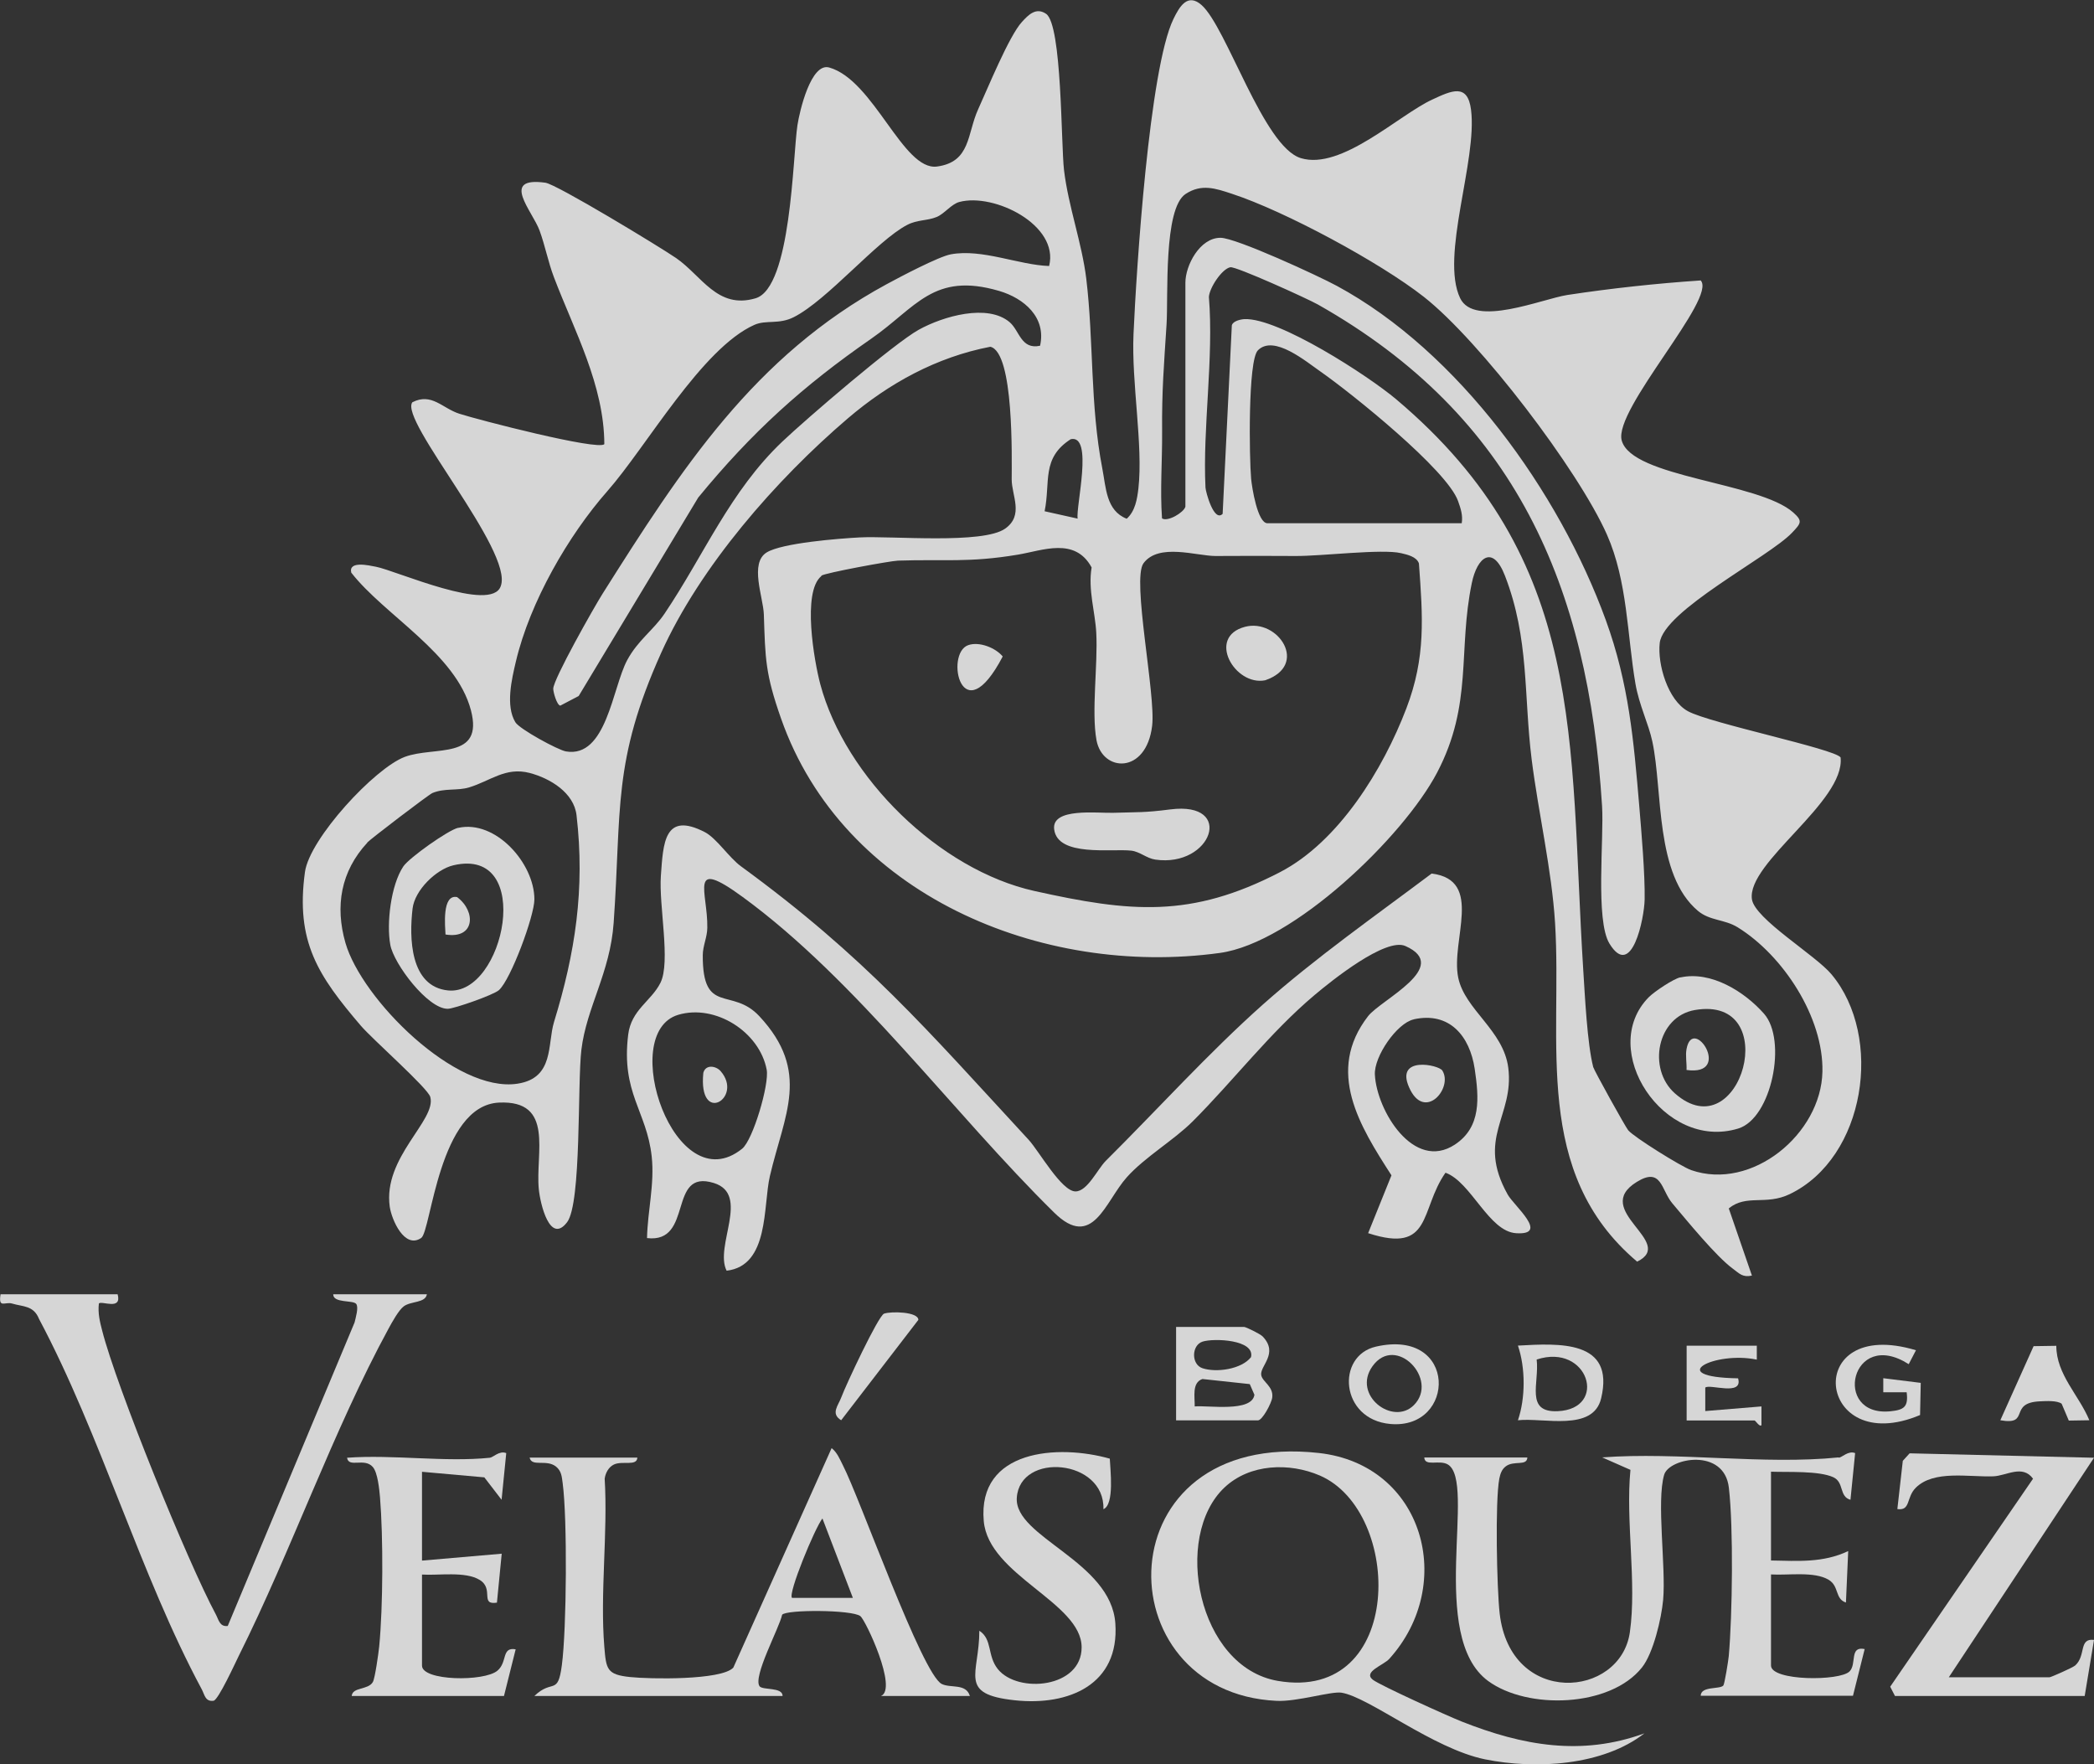
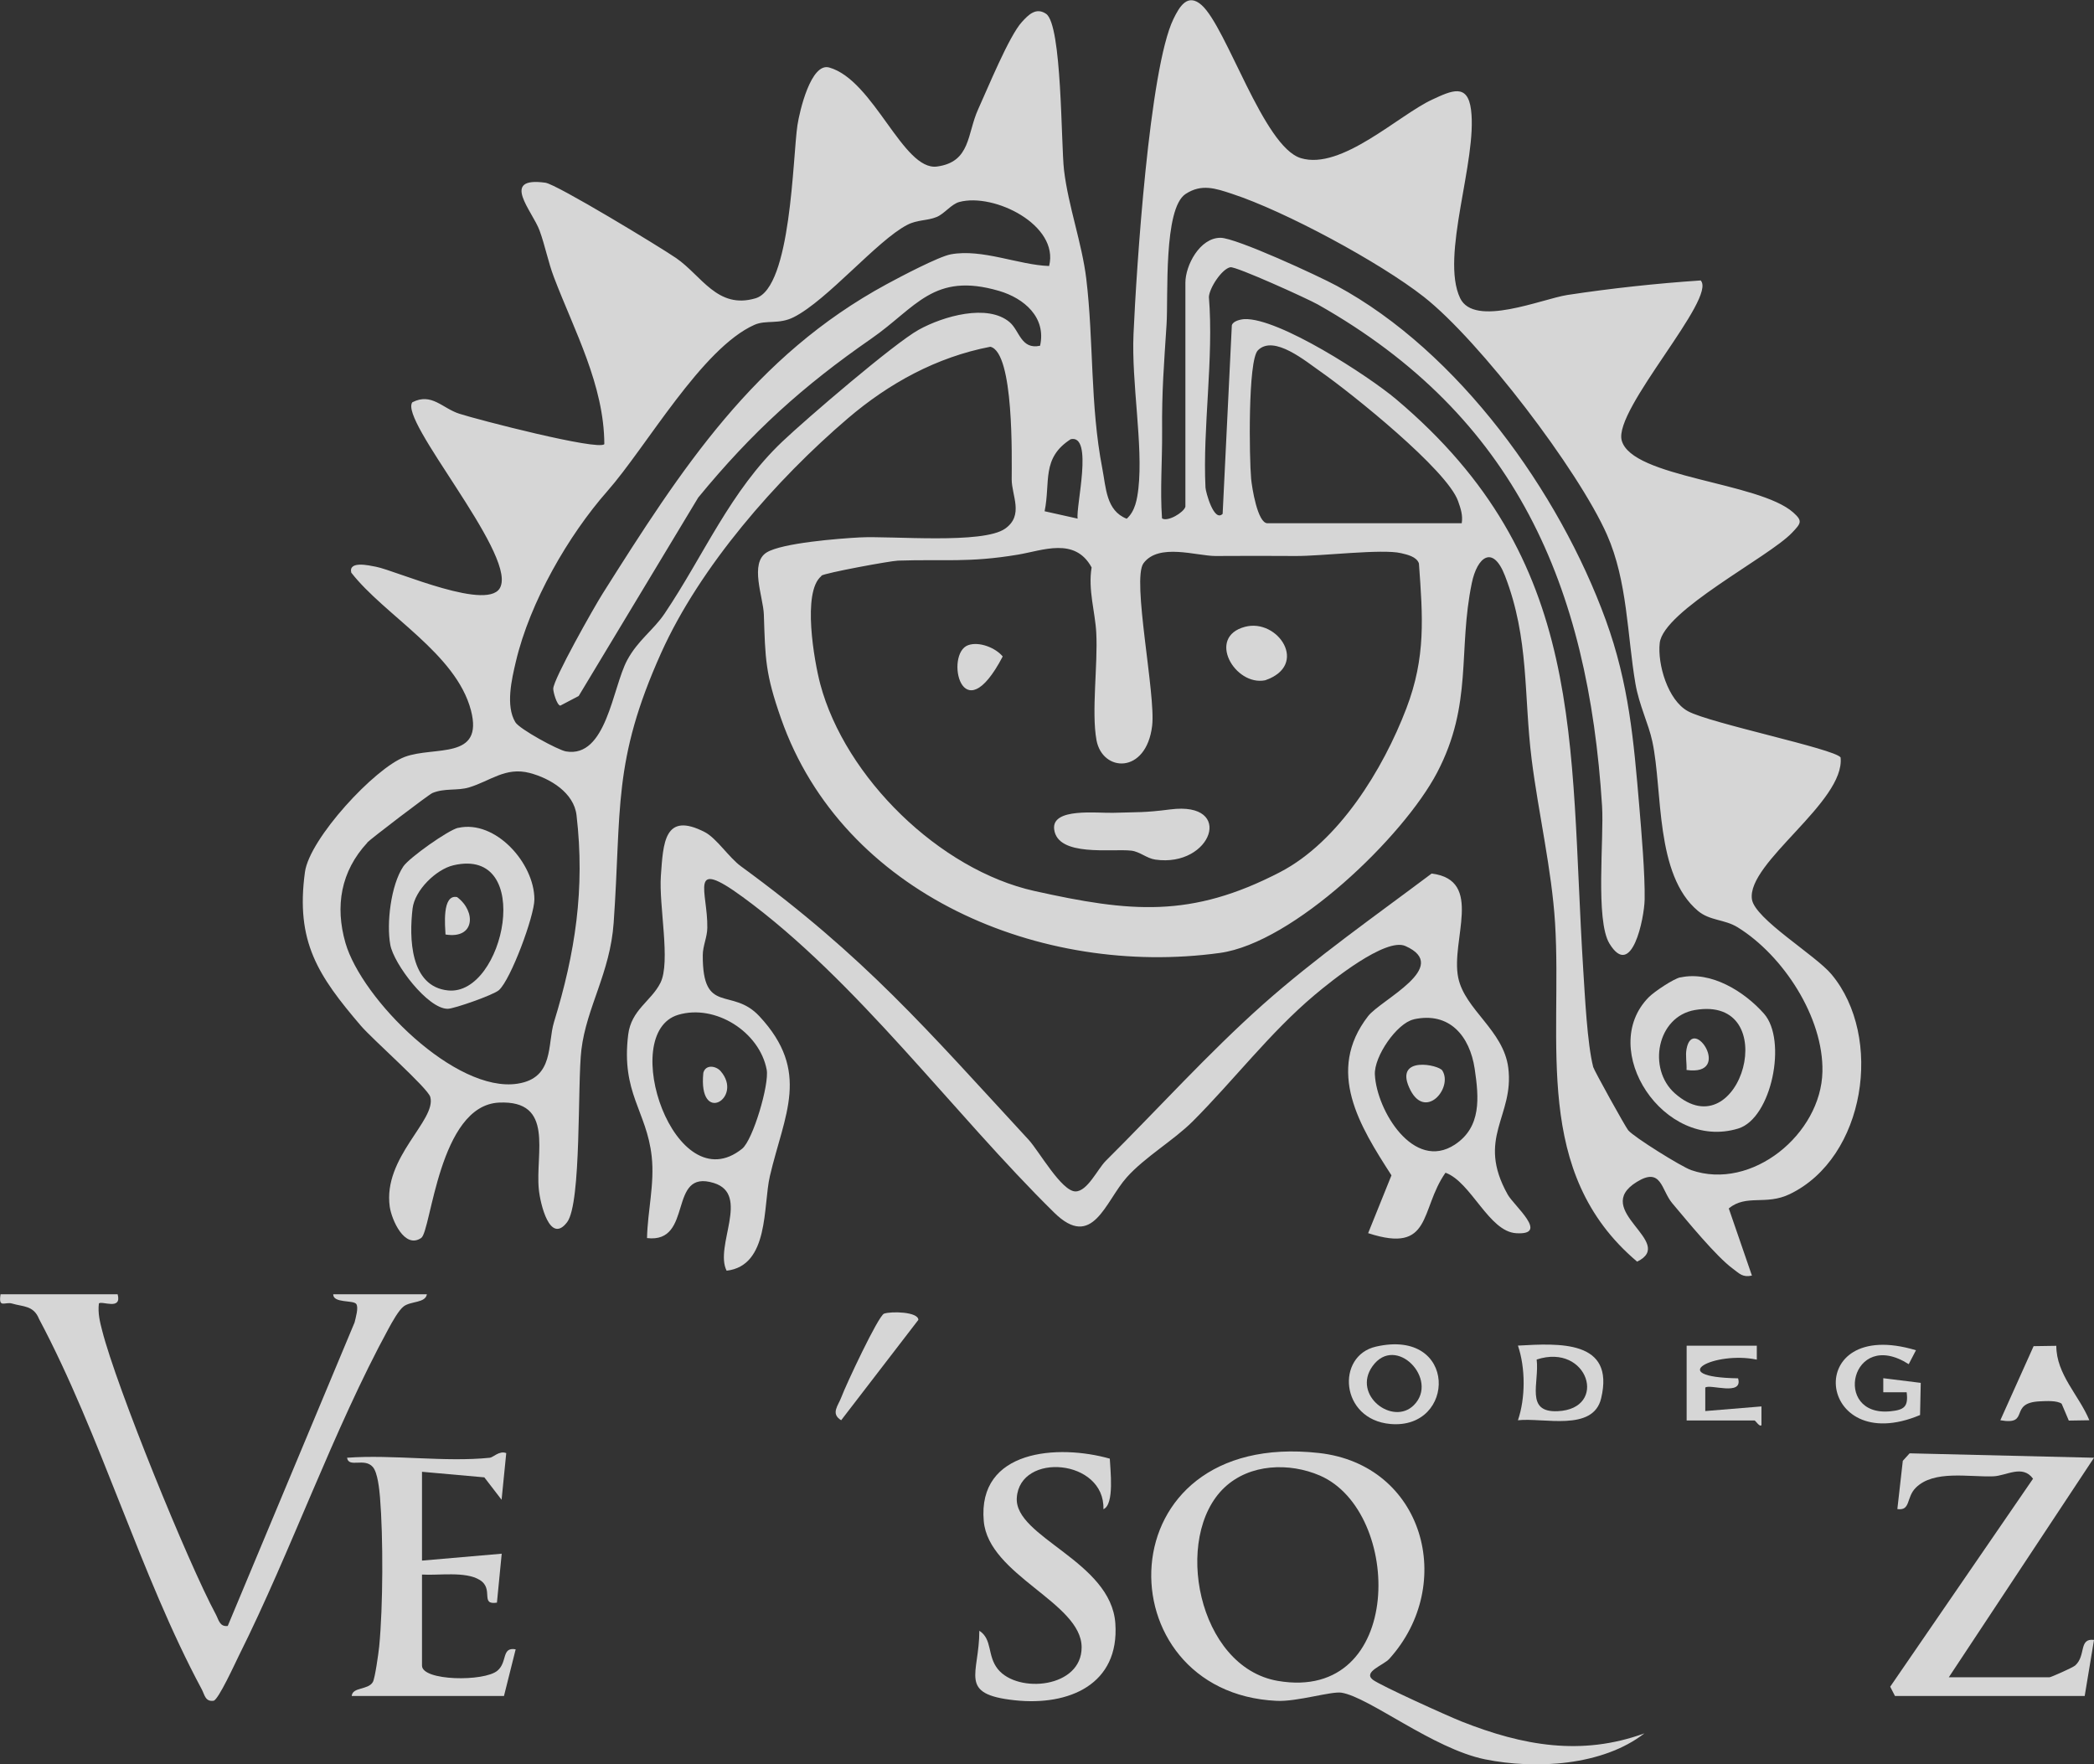
<svg xmlns="http://www.w3.org/2000/svg" width="108" height="91" viewBox="0 0 108 91" fill="none">
  <rect x="0" y="0" width="108" height="91" fill="#333333" stroke="none" />
  <g clip-path="url(#clip0_248_842)">
    <path d="M87.71 14.46C88.589 15.349 83.207 21.121 83.641 22.716C84.162 24.639 90.714 24.855 92.489 26.432C92.98 26.87 92.898 26.981 92.424 27.478C91.23 28.734 85.796 31.486 85.602 33.163C85.479 34.25 86.018 36.114 87.055 36.68C88.179 37.3 94.614 38.62 94.93 39.064C95.176 41.349 90.082 44.492 90.357 46.379C90.504 47.396 93.636 49.26 94.462 50.253C97.155 53.478 96.219 59.706 92.307 61.588C91.066 62.184 90.082 61.576 89.163 62.324L90.357 65.789C89.871 65.894 89.713 65.683 89.379 65.438C88.507 64.801 87.008 62.955 86.246 62.055C85.673 61.372 85.702 60.168 84.42 60.957C82.031 62.429 86.492 64.065 84.437 65.07C79.003 60.478 80.584 53.764 80.204 47.606C80.034 44.86 79.343 41.921 78.997 39.169C78.582 35.856 78.88 32.953 77.621 29.698C76.995 28.074 76.187 28.728 75.911 30.066C75.185 33.554 75.976 36.306 74.12 39.847C72.38 43.16 66.707 48.629 62.912 49.149C53.69 50.416 43.472 46.14 40.286 37.066C39.466 34.735 39.472 33.975 39.396 31.691C39.367 30.803 38.641 29.038 39.548 28.489C40.345 28.004 43.249 27.776 44.332 27.718C45.989 27.63 50.697 28.08 51.845 27.262C52.817 26.573 52.179 25.562 52.179 24.726C52.179 23.68 52.308 18.171 51.078 17.884C48.308 18.416 45.849 19.766 43.729 21.577C40.029 24.738 36.105 29.219 34.103 33.666C31.573 39.292 32.065 41.746 31.649 47.606C31.468 50.171 30.25 51.953 29.986 54.138C29.775 55.891 29.998 62.055 29.248 63.037C28.364 64.194 27.866 62.102 27.79 61.337C27.603 59.473 28.616 56.733 25.735 56.867C22.632 57.013 22.239 63.498 21.724 63.849C20.863 64.433 20.202 62.914 20.102 62.242C19.739 59.683 22.526 57.778 22.192 56.575C22.064 56.113 19.2 53.595 18.609 52.9C16.407 50.323 15.236 48.57 15.728 44.977C15.962 43.253 19.329 39.613 20.881 39.035C22.409 38.468 24.962 39.216 24.289 36.634C23.522 33.706 19.833 31.737 18.117 29.535C17.965 28.91 19.03 29.161 19.393 29.231C20.395 29.418 25.36 31.644 25.829 30.224C26.491 28.419 20.576 21.676 21.267 20.747C22.263 20.239 22.813 21.057 23.686 21.337C24.64 21.647 30.829 23.248 31.169 22.909C31.157 19.859 29.623 17.066 28.569 14.297C28.271 13.514 28.118 12.684 27.831 11.896C27.468 10.891 25.764 9.097 28.13 9.424C28.716 9.506 34.027 12.731 34.87 13.309C36.187 14.215 37.001 15.968 38.969 15.384C40.813 14.84 40.883 8.086 41.129 6.456C41.241 5.726 41.826 3.213 42.769 3.482C45.076 4.136 46.575 8.822 48.326 8.589C50.077 8.355 49.872 6.894 50.451 5.632C50.937 4.569 52.044 1.852 52.706 1.133C53.045 0.759 53.438 0.362 53.953 0.713C54.779 1.274 54.72 7.443 54.878 8.776C55.101 10.645 55.803 12.538 56.026 14.379C56.412 17.581 56.219 20.893 56.852 24.159C57.045 25.147 57.045 26.339 58.111 26.754C58.55 26.362 58.649 25.743 58.714 25.194C58.965 22.962 58.351 19.748 58.462 17.23C58.608 13.911 59.276 3.535 60.523 0.976C60.833 0.339 61.249 -0.374 61.969 0.257C63.269 1.402 65.161 7.572 67.093 8.156C69.183 8.793 72.135 5.936 73.868 5.136C74.863 4.674 75.695 4.277 75.87 5.661C76.204 8.279 74.272 13.21 75.308 15.378C76.04 16.903 79.524 15.419 80.836 15.214C83.096 14.87 85.433 14.618 87.693 14.466L87.71 14.46ZM61.138 26.146V14.577C61.138 13.695 61.876 12.264 62.947 12.264C63.744 12.264 67.995 14.227 68.943 14.741C75.232 18.141 80.414 25.369 82.821 31.983C84.016 35.272 84.261 38.211 84.548 41.588C84.66 42.926 84.847 45.105 84.824 46.391C84.806 47.367 84.156 50.551 83.008 48.664C82.276 47.46 82.733 43.242 82.628 41.571C81.913 30.23 78.172 21.472 67.971 15.705C67.456 15.413 63.749 13.73 63.457 13.783C63.023 13.865 62.379 14.84 62.35 15.314C62.608 18.474 62.022 22.068 62.174 25.147C62.186 25.369 62.608 26.952 63.059 26.502L63.533 16.78C63.586 16.558 63.984 16.47 64.183 16.459C65.951 16.383 70.577 19.386 72.006 20.59C81.89 28.927 80.912 38.17 81.656 50.002C81.744 51.357 81.861 53.817 82.171 55.032C82.218 55.213 83.84 58.135 83.975 58.292C84.261 58.643 86.721 60.174 87.224 60.349C90.357 61.436 93.923 58.485 93.993 55.278C94.058 52.473 91.967 49.277 89.625 47.828C88.946 47.407 88.191 47.495 87.576 46.981C85.345 45.111 85.766 40.805 85.222 38.246C85.023 37.317 84.543 36.382 84.349 35.261C83.922 32.76 83.945 29.979 82.879 27.572C81.398 24.235 76.321 17.575 73.434 15.308C71.163 13.526 66.273 10.891 63.544 9.997C62.695 9.716 61.969 9.465 61.15 10.003C59.996 10.756 60.26 15.284 60.166 16.733C60.031 18.86 59.92 20.116 59.937 22.266C59.949 23.756 59.826 25.258 59.932 26.736C60.224 26.929 61.056 26.432 61.138 26.134V26.146ZM54.111 13.713C54.632 11.604 51.271 9.938 49.479 10.417C49.064 10.528 48.718 11.019 48.314 11.189C47.828 11.393 47.319 11.323 46.792 11.598C45.234 12.404 42.681 15.477 40.936 16.359C40.169 16.745 39.519 16.488 38.916 16.751C36.199 17.954 33.336 23.049 31.327 25.328C29.319 27.607 27.334 31.042 26.608 34.115C26.391 35.033 26.069 36.4 26.578 37.247C26.789 37.603 28.78 38.684 29.19 38.755C31.28 39.111 31.585 35.471 32.346 34.051C32.902 33.017 33.705 32.497 34.278 31.644C36.31 28.629 37.651 25.334 40.356 22.769C41.574 21.612 46.118 17.709 47.383 17.008C48.648 16.307 50.943 15.647 52.079 16.622C52.589 17.061 52.659 18.042 53.643 17.832C53.971 16.371 52.823 15.384 51.529 15.004C48.139 14.011 47.248 15.863 44.941 17.464C41.41 19.912 38.799 22.266 36.012 25.661L29.846 35.897L28.897 36.394C28.716 36.359 28.534 35.699 28.534 35.523C28.534 35.038 30.636 31.323 31.075 30.627C35.151 24.171 38.893 18.363 45.738 14.653C46.417 14.285 48.408 13.234 49.04 13.117C50.656 12.819 52.542 13.666 54.099 13.719L54.111 13.713ZM75.39 26.987C75.455 26.567 75.338 26.234 75.203 25.848C74.641 24.241 69.71 20.286 68.124 19.176C67.362 18.65 65.705 17.242 64.879 18.066C64.353 18.585 64.434 23.663 64.528 24.691C64.569 25.129 64.856 26.987 65.371 26.987H75.396H75.39ZM55.581 26.748C55.475 26.152 56.412 22.389 55.224 22.652C53.701 23.628 54.187 24.855 53.877 26.368L55.581 26.748ZM42.365 29.71C41.358 30.516 41.996 34.115 42.306 35.284C43.595 40.104 48.461 44.866 53.35 45.953C58.292 47.051 61.419 47.367 66.016 44.983C69.049 43.411 71.332 39.684 72.533 36.54C73.546 33.888 73.382 31.831 73.183 29.061C73.066 28.711 72.585 28.606 72.263 28.53C71.285 28.296 68.147 28.688 66.806 28.676C65.465 28.664 64.112 28.67 62.695 28.676C61.712 28.676 59.762 27.992 58.977 29.05C58.362 29.879 59.621 35.833 59.422 37.44C59.118 39.941 56.863 39.835 56.553 38.176C56.284 36.715 56.629 34.279 56.541 32.643C56.489 31.58 56.108 30.423 56.301 29.266C55.44 27.683 53.772 28.395 52.501 28.606C49.965 29.032 48.689 28.834 46.312 28.915C45.884 28.933 42.535 29.552 42.359 29.692L42.365 29.71ZM18.948 43.458C17.572 44.942 17.274 46.741 17.818 48.635C18.662 51.544 23.504 56.388 26.695 55.891C28.593 55.599 28.224 53.858 28.575 52.707C29.664 49.166 30.18 45.853 29.735 42.044C29.6 40.887 28.382 40.145 27.316 39.865C26.069 39.543 25.296 40.279 24.189 40.612C23.58 40.794 22.948 40.636 22.304 40.899C22.11 40.98 19.118 43.265 18.943 43.452L18.948 43.458Z" fill="white" fill-opacity="0.8" />
    <path d="M70.56 63.609L71.766 60.618C70.132 58.082 68.358 55.254 70.56 52.409C71.216 51.562 74.881 49.861 72.486 48.792C71.467 48.337 68.668 50.586 67.79 51.328C65.495 53.262 63.627 55.722 61.513 57.837C60.529 58.818 59.053 59.671 58.117 60.717C56.998 61.968 56.36 64.498 54.369 62.54C49.158 57.416 44.192 50.563 38.313 46.268C35.461 44.182 36.515 45.994 36.48 47.858C36.474 48.342 36.246 48.786 36.246 49.271C36.234 52.386 37.739 50.884 39.162 52.409C41.838 55.278 40.444 57.492 39.707 60.659C39.349 62.207 39.683 65.28 37.476 65.537C36.832 64.27 38.711 61.605 36.82 61.015C34.407 60.261 35.801 64.141 33.371 63.855C33.4 62.447 33.769 61.062 33.611 59.636C33.353 57.299 32.03 56.376 32.399 53.367C32.557 52.076 33.582 51.644 34.062 50.691C34.601 49.616 33.974 46.706 34.085 45.17C34.208 43.505 34.243 41.828 36.357 42.92C36.96 43.236 37.593 44.223 38.214 44.679C44.625 49.359 47.77 53.063 53.057 58.789C53.584 59.362 54.75 61.448 55.47 61.448C56.085 61.448 56.606 60.297 57.033 59.87C59.703 57.218 62.321 54.314 65.137 51.807C67.854 49.394 70.952 47.221 73.839 45.053C76.55 45.392 74.811 48.489 75.209 50.422C75.549 52.076 77.545 53.133 77.791 55.073C78.108 57.58 76.117 58.678 77.762 61.611C78.09 62.196 79.934 63.715 78.195 63.603C76.784 63.516 75.882 60.968 74.553 60.483C73.212 62.394 73.891 64.684 70.571 63.603L70.56 63.609ZM34.981 52.339C31.837 53.274 34.806 62.038 38.278 59.245C38.834 58.795 39.683 55.926 39.543 55.172C39.174 53.215 36.89 51.772 34.981 52.339ZM72.908 52.578C72.047 52.771 70.858 54.489 70.911 55.43C71.005 57.276 72.914 60.425 75.033 59.035C76.409 58.129 76.281 56.621 76.058 55.12C75.806 53.443 74.764 52.163 72.914 52.572L72.908 52.578Z" fill="white" fill-opacity="0.8" />
-     <path d="M94.837 75.184C95.007 75.166 95.329 74.804 95.68 74.944L95.44 77.352C94.843 77.188 95.124 76.452 94.556 76.189C93.794 75.844 92.202 75.938 91.341 75.903V80.483C92.74 80.507 94.023 80.612 95.323 79.998L95.206 82.651C94.632 82.464 94.866 81.815 94.321 81.482C93.566 81.026 92.202 81.26 91.341 81.202V85.899C91.341 86.706 94.895 86.712 95.393 86.203C95.774 85.823 95.37 84.883 96.172 85.052L95.569 87.459H87.716C87.722 86.951 88.7 87.138 88.882 86.933C88.946 86.858 89.139 85.666 89.163 85.409C89.35 83.299 89.409 78.795 89.168 76.732C88.934 74.652 86.088 75.19 85.831 76.06C85.427 77.427 85.93 80.805 85.778 82.516C85.69 83.469 85.275 85.263 84.683 86.004C83.044 88.061 78.792 88.19 76.755 86.7C73.616 84.398 76.175 76.411 74.67 75.529C74.231 75.272 73.487 75.657 73.458 75.172H78.775C78.751 75.634 78.084 75.306 77.662 75.628C77.451 75.786 77.381 76.013 77.329 76.259C77.106 77.433 77.2 81.909 77.346 83.212C77.902 88.049 83.576 87.588 84.062 84.182C84.425 81.634 83.834 78.432 84.092 75.809L82.634 75.166C86.539 74.874 90.995 75.558 94.831 75.166L94.837 75.184Z" fill="white" fill-opacity="0.8" />
    <path d="M6.066 66.747C6.301 67.606 5.253 67.074 5.1 67.226C5.042 67.717 5.147 68.161 5.27 68.628C6.008 71.532 9.679 80.565 11.132 83.264C11.278 83.533 11.325 83.913 11.746 83.86L18.287 68.208C18.346 67.957 18.504 67.436 18.375 67.255C18.229 67.039 17.18 67.226 17.186 66.753H22.017C21.941 67.209 21.203 67.098 20.828 67.372C20.565 67.565 20.219 68.196 20.044 68.517C17.186 73.764 15.025 79.981 12.32 85.391C12.121 85.794 11.272 87.652 11.02 87.716C10.581 87.781 10.552 87.395 10.405 87.126C7.226 81.208 5.206 74.027 2.014 68.027C1.733 67.32 1.183 67.401 0.627 67.232C0.258 67.121 -0.094 67.507 0.029 66.753H6.066V66.747Z" fill="white" fill-opacity="0.8" />
    <path d="M84.812 89.399C82.663 91.07 79.208 91.269 76.585 90.737C73.909 90.188 70.63 87.541 69.195 87.302C68.668 87.214 66.906 87.775 65.84 87.722C56.887 87.302 56.887 73.7 68.024 74.939C73.423 75.54 75.133 81.704 71.655 85.555C71.356 85.888 70.29 86.221 70.8 86.63C71.169 86.922 74.711 88.523 75.396 88.792C78.529 90.03 81.556 90.585 84.812 89.399ZM63.158 76.715C60.471 79.239 61.765 85.987 65.91 86.694C72.457 87.81 72.369 77.959 68.071 76.101C66.496 75.424 64.464 75.488 63.158 76.715Z" fill="white" fill-opacity="0.8" />
-     <path d="M50.03 87.471H45.439C46.312 87.103 44.643 83.556 44.374 83.352C43.946 83.019 40.55 83.007 40.339 83.282C40.187 83.983 38.823 86.466 39.174 86.968C39.326 87.184 40.368 86.998 40.363 87.471H27.562C28.493 86.571 28.769 87.483 28.979 85.876C29.225 84.012 29.266 78.339 29.02 76.492C28.974 76.159 28.962 75.867 28.669 75.633C28.171 75.248 27.422 75.674 27.316 75.178H32.873C32.844 75.639 32.106 75.324 31.661 75.534C31.386 75.669 31.228 75.967 31.187 76.264C31.357 79.075 30.941 82.166 31.169 84.941C31.263 86.092 31.298 86.372 32.504 86.495C33.494 86.6 37.195 86.67 37.821 86.01L42.892 74.687C43.179 74.915 43.308 75.248 43.466 75.558C44.35 77.264 47.553 86.343 48.572 86.852C49.029 87.079 49.813 86.811 50.018 87.459L50.03 87.471ZM43.987 82.411L42.418 78.315C42.031 78.8 40.626 82.201 40.849 82.411H43.987Z" fill="white" fill-opacity="0.8" />
    <path d="M97.735 87.471L97.489 86.992L104.856 76.265C104.311 75.517 103.479 76.119 102.806 76.142C101.541 76.189 99.738 75.803 98.807 76.732C98.303 77.235 98.555 77.93 97.858 77.831L98.139 75.342L98.491 74.956L108 75.184L100.511 86.507H105.705C105.775 86.507 106.911 86.005 107.028 85.899C107.602 85.391 107.198 84.48 108 84.579L107.52 87.471H97.735Z" fill="white" fill-opacity="0.8" />
    <path d="M25.267 75.184C25.436 75.166 25.753 74.804 26.11 74.944L25.87 77.352L24.98 76.195L21.765 75.908V80.489L25.876 80.133L25.63 82.657C24.734 82.797 25.495 81.95 24.745 81.488C23.996 81.026 22.614 81.266 21.765 81.208V85.905C21.765 86.7 24.968 86.741 25.653 86.168C26.186 85.724 25.852 84.935 26.596 85.064L25.993 87.471H18.14C18.181 86.998 18.984 87.173 19.23 86.752C19.341 86.56 19.522 85.268 19.558 84.912C19.757 82.861 19.768 79.28 19.599 77.223C19.563 76.808 19.481 75.955 19.23 75.663C18.796 75.16 17.982 75.727 17.9 75.184C20.266 75.009 22.942 75.423 25.267 75.184Z" fill="white" fill-opacity="0.8" />
    <path d="M57.238 75.219C57.261 75.786 57.49 77.597 56.91 77.837C56.992 75.248 52.595 74.874 52.442 77.252C52.314 79.291 57.308 80.518 57.525 83.732C57.742 86.881 55.13 87.991 52.343 87.693C49.386 87.378 50.51 86.367 50.51 84.106C51.201 84.556 50.902 85.391 51.47 86.092C52.501 87.36 55.798 87.062 55.786 84.953C55.774 82.651 50.984 81.249 50.738 78.45C50.41 74.752 54.58 74.477 57.238 75.231V75.219Z" fill="white" fill-opacity="0.8" />
-     <path d="M60.658 73.256V68.436H64.159C64.265 68.436 65.002 68.804 65.12 68.926C65.969 69.809 64.967 70.451 65.049 70.924C65.114 71.275 65.688 71.503 65.617 72.076C65.582 72.368 65.108 73.256 64.88 73.256H60.652H60.658ZM62.022 69.195C61.448 69.382 61.431 70.375 62.022 70.568C62.731 70.802 64.025 70.627 64.522 69.996C64.733 69.09 62.608 69.008 62.022 69.195ZM64.458 71.386L62.016 71.123C61.46 71.31 61.63 72.064 61.618 72.537C62.303 72.473 64.569 72.853 64.698 71.935L64.458 71.386Z" fill="white" fill-opacity="0.8" />
    <path d="M70.969 69.452C75.197 68.488 75.109 73.741 71.713 73.443C69.113 73.215 68.896 69.92 70.969 69.452ZM72.919 72.473C74.243 71.153 71.988 68.786 70.788 70.463C69.722 71.953 71.836 73.554 72.919 72.473Z" fill="white" fill-opacity="0.8" />
    <path d="M78.289 73.25C78.681 72.105 78.681 70.551 78.289 69.4C80.409 69.283 83.301 69.096 82.581 72.117C82.171 73.858 79.618 73.104 78.289 73.25ZM79.255 70.118C79.402 71.322 78.64 72.859 80.338 72.783C82.962 72.666 81.919 69.248 79.255 70.118Z" fill="white" fill-opacity="0.8" />
    <path d="M98.818 69.639L98.444 70.358C95.463 68.453 94.479 73.086 97.495 72.788C98.204 72.718 98.432 72.56 98.338 71.807H97.132V71.082L99.064 71.322L99.029 72.981C93.665 75.236 92.892 67.857 98.818 69.639Z" fill="white" fill-opacity="0.8" />
    <path d="M106.056 69.411C106.056 70.889 107.227 71.959 107.76 73.25L106.7 73.267L106.331 72.397C106.097 72.227 105.535 72.257 105.218 72.274C103.55 72.344 104.75 73.53 103.169 73.25L104.885 69.429L106.056 69.411Z" fill="white" fill-opacity="0.8" />
    <path d="M90.609 69.399V70.124C88.448 69.668 85.772 71.024 89.643 71.088C89.918 72.034 88.161 71.357 87.951 71.567V72.776L90.849 72.537V73.501C90.761 73.624 90.539 73.261 90.492 73.261H86.99V69.405H90.615L90.609 69.399Z" fill="white" fill-opacity="0.8" />
    <path d="M45.597 67.752C45.966 67.623 47.365 67.653 47.365 68.073L43.384 73.25C42.827 72.905 43.231 72.502 43.395 72.058C43.618 71.45 45.304 67.851 45.597 67.752Z" fill="white" fill-opacity="0.8" />
    <path d="M60.359 41.746C63.72 41.314 62.496 44.755 59.586 44.334C59.141 44.27 58.79 43.925 58.351 43.873C57.343 43.756 54.544 44.212 54.369 42.769C54.234 41.647 56.588 41.945 57.408 41.921C58.684 41.88 58.995 41.921 60.359 41.746Z" fill="white" fill-opacity="0.8" />
    <path d="M64.212 32.328C65.91 31.878 67.532 34.303 65.255 35.085C63.691 35.401 62.216 32.853 64.212 32.328Z" fill="white" fill-opacity="0.8" />
    <path d="M49.936 33.274C50.498 33.075 51.341 33.403 51.716 33.858C49.602 37.902 48.712 33.701 49.936 33.274Z" fill="white" fill-opacity="0.8" />
    <path d="M86.674 50.411C88.255 50.066 89.971 51.141 90.978 52.28C92.184 53.636 91.382 57.679 89.649 58.205C85.808 59.379 82.376 54.127 85.035 51.433C85.31 51.153 86.299 50.487 86.668 50.405L86.674 50.411ZM87.412 52.093C85.456 52.432 84.959 55.126 86.381 56.388C89.778 59.397 92.02 51.299 87.412 52.093Z" fill="white" fill-opacity="0.8" />
    <path d="M23.633 42.698C25.553 42.266 27.562 44.521 27.562 46.385C27.562 47.238 26.35 50.51 25.735 51.065C25.466 51.311 23.416 52.029 23.094 52.029C22.07 52.041 20.313 49.721 20.131 48.734C19.926 47.624 20.16 45.649 20.799 44.691C21.097 44.241 23.129 42.804 23.633 42.693V42.698ZM23.387 44.627C22.491 44.837 21.39 45.912 21.279 46.858C21.103 48.348 21.133 50.884 23.112 51.083C26.016 51.369 27.597 43.645 23.387 44.627Z" fill="white" fill-opacity="0.8" />
    <path d="M37.166 55.243C38.366 56.622 36 58.077 36.275 55.33C36.398 54.88 36.931 54.974 37.166 55.243Z" fill="white" fill-opacity="0.8" />
    <path d="M74.389 55.213C74.963 56.119 73.458 57.872 72.674 56.078C71.953 54.448 74.202 54.915 74.389 55.213Z" fill="white" fill-opacity="0.8" />
    <path d="M86.985 55.184C87.002 54.834 86.92 54.442 86.985 54.103C87.318 52.315 89.391 55.523 86.985 55.184Z" fill="white" fill-opacity="0.8" />
    <path d="M22.977 48.197C22.96 47.793 22.784 46.105 23.575 46.268C24.564 47.005 24.5 48.448 22.977 48.197Z" fill="white" fill-opacity="0.8" />
  </g>
  <defs>
    <clipPath id="clip0_248_842">
      <rect width="108" height="91" fill="white" />
    </clipPath>
  </defs>
</svg>